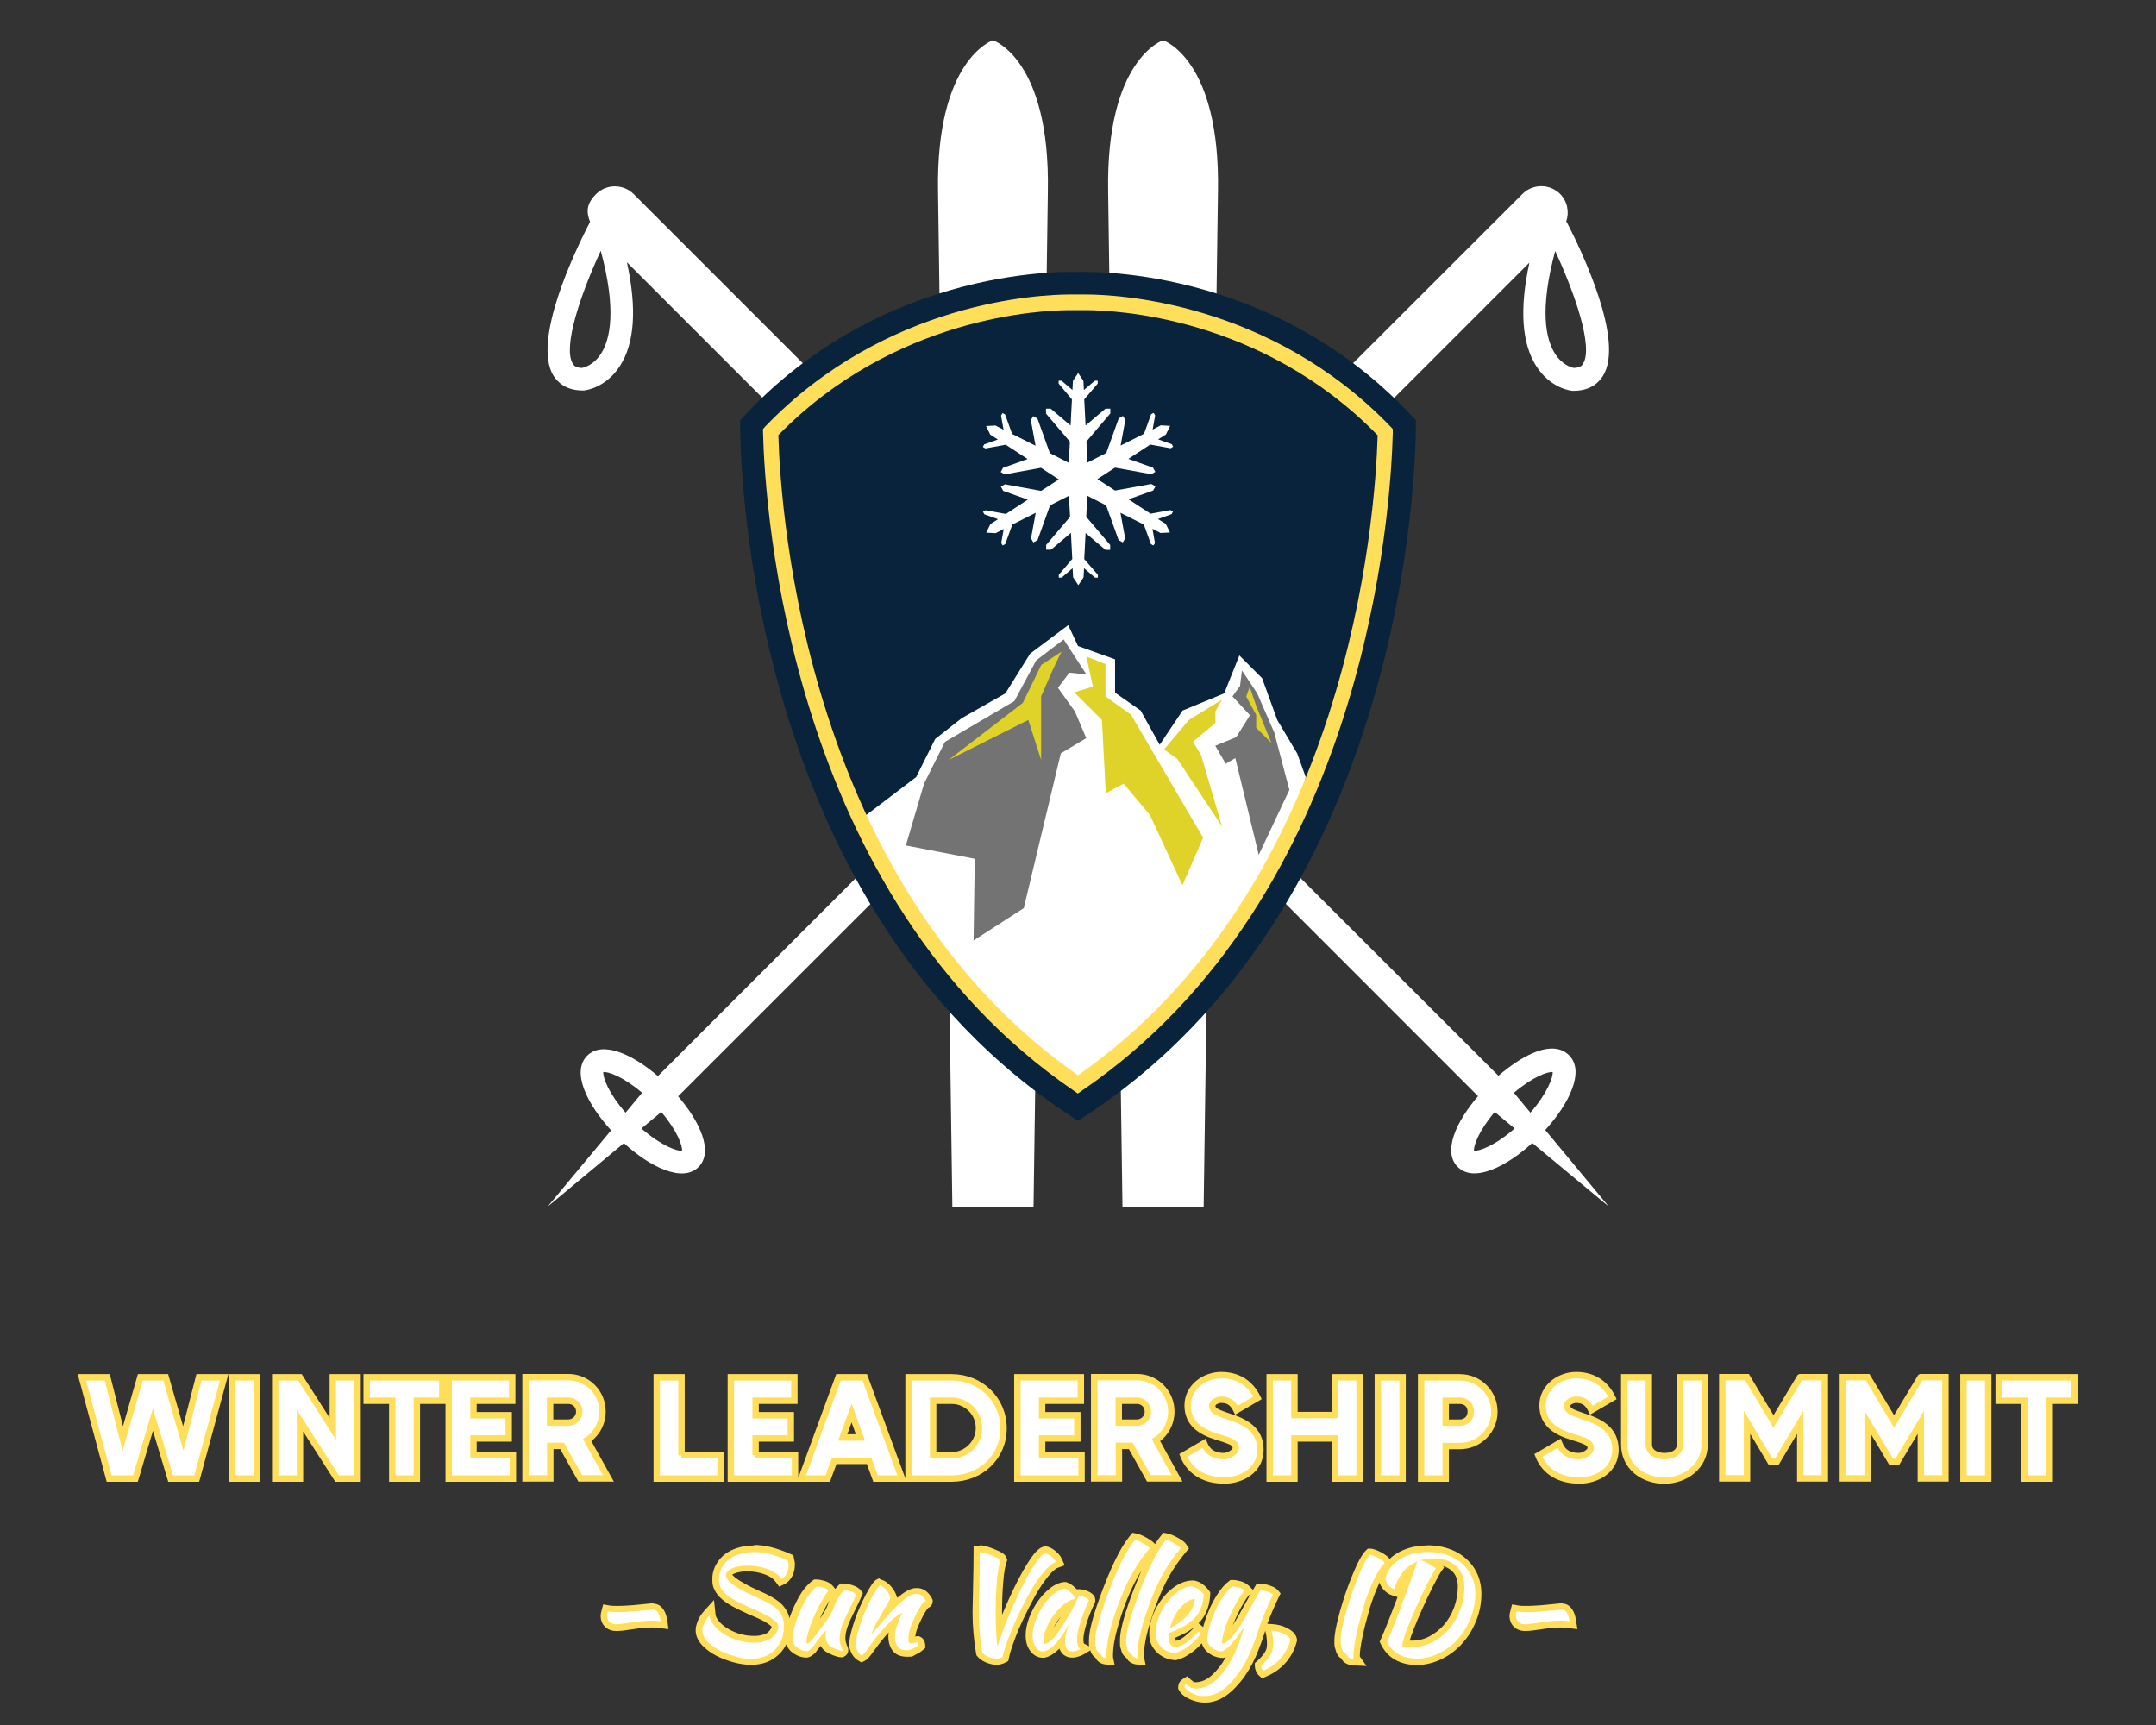
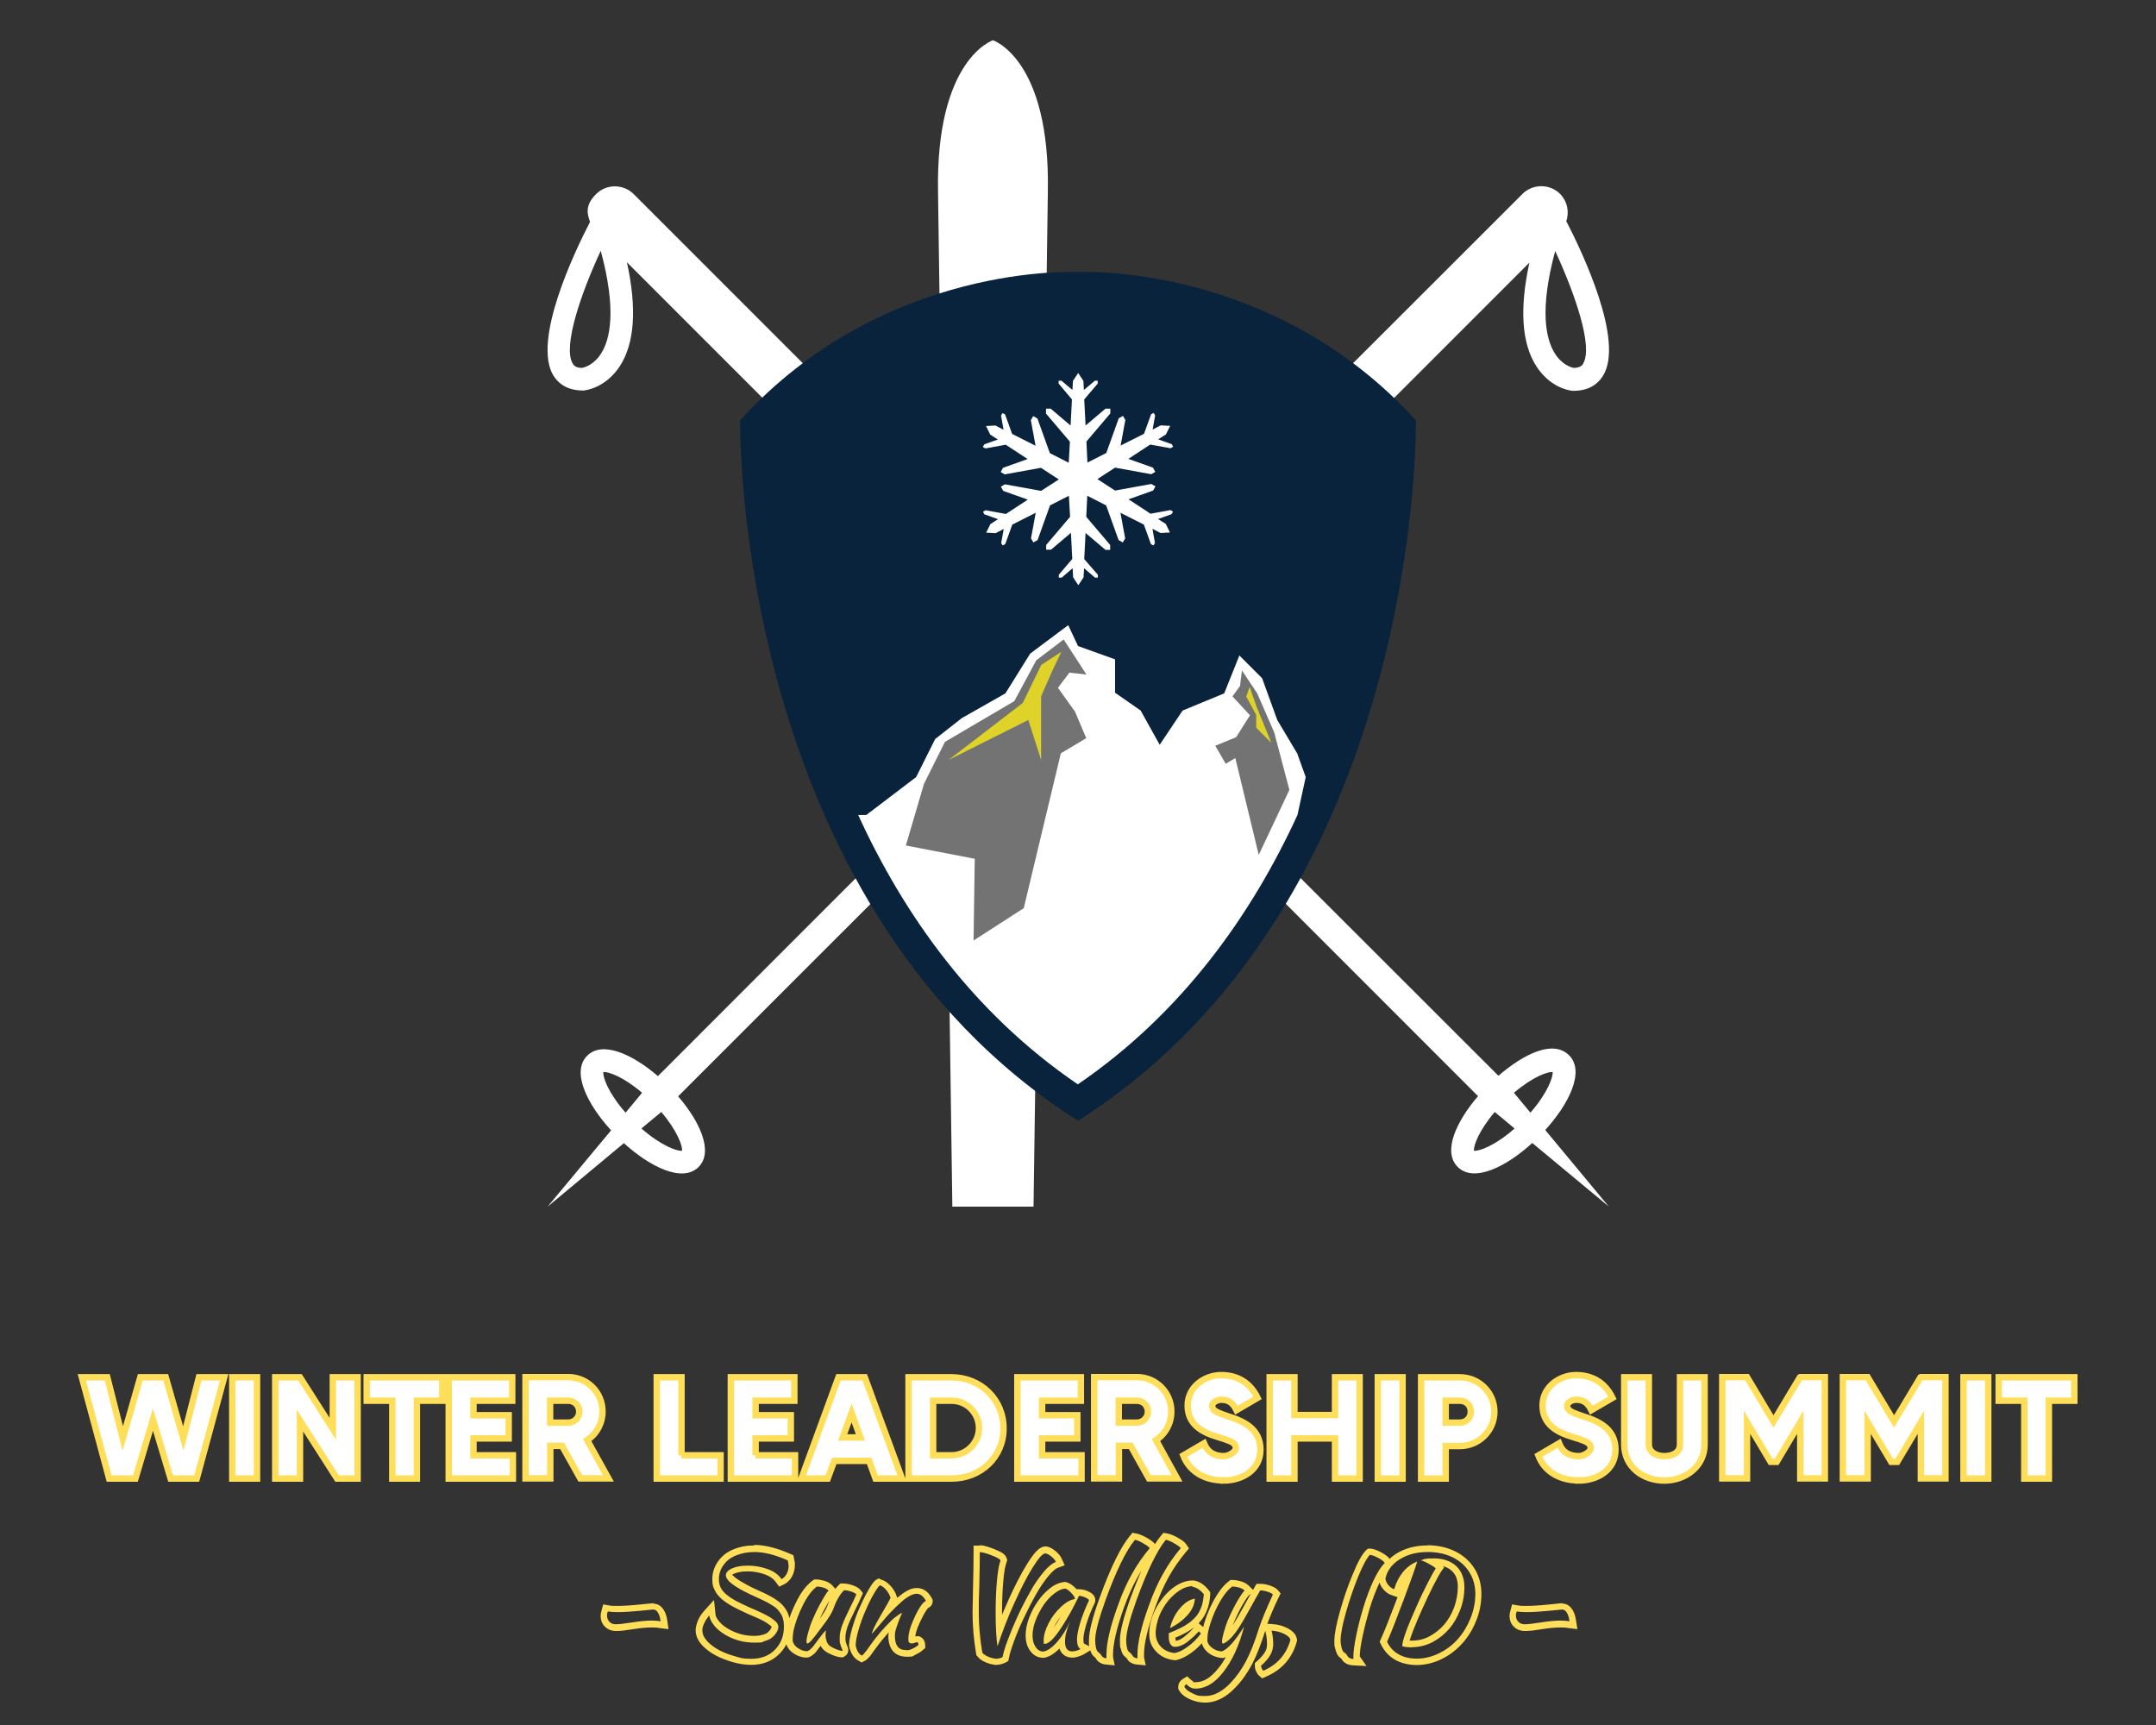
<svg xmlns="http://www.w3.org/2000/svg" id="Layer_1" viewBox="0 0 1280 1024">
  <rect x="0" y="0" width="1280" height="1024" fill="#333333" stroke="none" />
  <defs>
    <style>      .st0 {        stroke: #ffde59;        stroke-miterlimit: 7.7;        stroke-width: 3.8px;      }      .st0, .st1 {        fill: #fff;      }      .st2 {        fill: #08233b;      }      .st3 {        fill: #ffde59;      }      .st4 {        fill: #dfd228;      }      .st5 {        fill: #737373;      }    </style>
  </defs>
  <path class="st1" d="M589.5,716.3h-24.1l-8.5-602.4c-1.4-79,32.6-90,32.6-90,0,0,34.1,11,32.6,90l-8.5,602.4h-24.1" />
-   <path class="st1" d="M690.5,716.3h-24.1l-8.5-602.4c-1.4-79,32.6-90,32.6-90,0,0,34.1,11,32.6,90l-8.5,602.4h-24.1" />
  <path class="st1" d="M940,215.8c-.5.8-1.5,2.5-5.6,2.6-1.3-.2-7-1.7-11.3-8.6-5.4-8.6-9.2-25.9.2-60.8,11.9,25.7,22.6,56.9,16.6,66.8ZM404.9,683.1c-2.8.4-12.3-2.9-24.1-13.2l11.8-9.8c9.6,11.3,12.7,20.3,12.3,23ZM358.2,636.4c2.7-.4,11.8,2.7,23,12.3l-9.8,11.8c-10.4-11.8-13.6-21.3-13.2-24.1ZM929.8,131.6c2-5.6.8-12-3.6-16.5-6.1-6.1-16.2-6.1-22.3,0l-106.9,106.8c-3.9,3.9-5.4,9.5-4.2,14.6l-402.2,402.3c-15-12.9-32.9-21.2-42-12.1-9.6,9.6.1,28.9,14.2,44.3l-37.7,45.3,45.3-37.7c15.4,14,34.7,23.7,44.3,14.2,9.1-9.1.8-27-12.1-42l402.3-402.2c5.1,1.1,10.6-.2,14.6-4.2l88.5-88.5c-6,27.5-4.6,48.2,4.3,61.8,8.4,12.8,20,14.2,21.3,14.3h.6c10,0,15.1-4.9,17.6-9.1,12.6-20.8-12.5-73.4-21.7-91.2" />
  <path class="st1" d="M356.7,149c9.4,34.9,5.6,52.3.2,60.8-4.3,6.9-10,8.3-11.3,8.6-4.1,0-5.1-1.8-5.6-2.6-5.9-9.9,4.7-41.2,16.6-66.8ZM887.4,660.1l11.8,9.8c-11.8,10.4-21.3,13.6-24.1,13.2-.4-2.7,2.7-11.7,12.3-23ZM908.6,660.5l-9.8-11.8c11.3-9.6,20.3-12.7,23-12.3.3,2.8-2.9,12.3-13.2,24.1ZM328.4,222.7c2.5,4.2,7.6,9.1,17.6,9.1h.6c1.3-.1,12.9-1.6,21.3-14.3,8.9-13.6,10.3-34.3,4.3-61.8l88.5,88.5c3.9,4,9.5,5.4,14.6,4.2l402.2,402.3c-12.9,15-21.2,32.9-12.1,42,9.6,9.6,28.9-.1,44.3-14.2l45.4,37.7-37.7-45.4c14-15.4,23.7-34.7,14.2-44.3s-27-.8-42,12.1L487.2,236.6c1.1-5.1-.2-10.6-4.2-14.6l-106.8-106.8c-6.1-6.1-16.2-6.1-22.3,0s-5.7,10.9-3.6,16.5c-9.2,17.8-34.3,70.3-21.8,91.2" />
  <path class="st2" d="M640,665.3c-205.3-130.3-200.6-415.8-200.6-415.8,85.7-94.3,200.6-88,200.6-88,0,0,114.9-6.2,200.6,88,0,0,4.7,285.5-200.6,415.8" />
  <path class="st1" d="M770.4,447.7l-12.1-20.3-9-24.8-13.5-13.5-9,22.5-24.7,10.2-13.6,20.3-11.3-20.3-15.2-10.6v-19.8l-22-7.9-5.8-12.4-22.6,16.9-14.7,23.6-25.9,14.7-15.8,12.4-11.3,22.6-29.6,22.5h-4.8c27,58.9,68,117.4,130.4,159.9,62.3-42.6,103.3-101,130.4-159.9l4.9-22.5-4.9-13.6" />
  <path class="st5" d="M548.6,465.2l12.4-24.8,41.2-24.2,13-24.2,16.3-12.4,13.5,20.8-10.1-1.1-6.8,9,10.1,14.1,6.7,15.8-15.1,9-22,91.9-29.8,19.2.7-48.5-40.9-7.9,10.8-36.7" />
  <path class="st5" d="M737.4,398.1l9,13.5,10.1,23.2,9,34.1-18.2,38.6-13.9-57.5-5.7,3.4-6.2-10.7,12.4-5.1,8.2-13-10.4-11.2,4.5-6.2,1.1-9" />
  <path class="st4" d="M630.3,386.8l-12.1,7.9-11,22.6-44,33.8,47.3-23.7,7.6,23.7v-37.7l6.7-15.3,5.4-11.3" />
  <path class="st4" d="M741.9,407.7l3.9,11.3,9,22-9-9v-7.6l-5.9-10.9,2-5.7" />
-   <path class="st4" d="M644.9,389.7l11.4,4.5v19.2l15.2,10.9,42.8,73-12.3,28.2-19.3-41.7-15.6-18.6-10.6,5.7-2.3-43.5-16.4-16.4,11.1-3.4-4-18" />
-   <path class="st4" d="M725.6,415.3l-19.8,12.1-14.7,17.5,7.9,5.7,26.5,40-12.4-42.3-4.8-8,13.3-11.2v-6.8l3.9-7" />
-   <path class="st3" d="M462.1,258.4c1.4,48.1,16.9,267.7,177.9,379.9,161-112.2,176.5-331.8,177.9-379.9-69.1-70.8-156.5-74.3-173.5-74.3s-3.1,0-3.3,0h-1s-1.4,0-1.4,0c-.2,0-1.4,0-3.3,0-16.9,0-104.3,3.6-173.4,74.3ZM640,649.2l-2.6-1.8c-169.2-115.6-183.3-345.8-184.4-390.8v-1.9s1.2-1.4,1.2-1.4c71.8-74.7,163.6-78.5,181.3-78.5s3.5,0,3.8,0h.9s.5,0,.5,0c.2,0,1.5,0,3.7,0,17.7,0,109.4,3.8,181.2,78.5l1.3,1.4v1.9c-1.1,45-15.2,275.1-184.5,390.8l-2.6,1.8" />
  <path class="st1" d="M683,304.9l-13-8.5,14.6-5.2,1.4-2.5-2.5-1.4-21.5,3.9-10.5-6.8,10.5-6.8,21.5,3.9,2.4-1.4-1.4-2.5-14.6-5.2,13-8.5,12.1,2.2,1.5-.9-.8-1.5-8.1-2.9,4.6-2.9,2.5-5.1-5.6-.3-4.8,2.5,1.5-8.4-.9-1.5-1.5.8-4.2,11.6-13.9,7,2.8-15.2-1.4-2.4-2.5,1.4-7.4,20.6-11.2,5.7-.6-12.5,14.2-16.7v-2.8s-2.9,0-2.9,0l-11.8,10-.8-15.5,8-9.4v-1.7h-1.7l-6.5,5.5-.3-5.4-3.1-4.7-3.1,4.7-.3,5.4-6.5-5.5h-1.7v1.7s7.9,9.4,7.9,9.4l-.8,15.5-11.8-10h-2.8s0,2.9,0,2.9l14.2,16.7-.7,12.5-11.2-5.7-7.4-20.6-2.5-1.4-1.4,2.4,2.8,15.2-13.9-7-4.2-11.6-1.5-.8-.9,1.5,1.5,8.4-4.8-2.5-5.6.3,2.5,5.1,4.5,2.9-8.1,2.9-.8,1.5,1.5.9,12.1-2.2,13,8.5-14.6,5.2-1.4,2.5,2.4,1.4,21.5-3.9,10.6,6.9-10.5,6.8-21.5-3.9-2.4,1.4,1.4,2.5,14.6,5.2-13,8.5-12.1-2.2-1.5.9.8,1.5,8.1,2.9-4.5,2.9-2.5,5.1,5.6.3,4.8-2.5-1.5,8.4.9,1.4,1.5-.8,4.2-11.6,13.9-7-2.8,15.2,1.4,2.4,2.5-1.4,7.4-20.6,11.2-5.7.7,12.5-14.2,16.7v2.8s2.9,0,2.9,0l11.8-10,.8,15.5-8,9.4v1.7s1.7,0,1.7,0l6.5-5.6.3,5.4,3.1,4.7,3.1-4.7.3-5.4,6.5,5.6h1.7s0-1.7,0-1.7l-8.1-9.3.8-15.5,11.8,10h2.8s0-2.9,0-2.9l-14.2-16.7.6-12.5,11.2,5.7,7.4,20.6,2.5,1.4,1.4-2.4-2.8-15.2,13.9,7,4.2,11.6,1.5.8.9-1.4-1.5-8.5,4.8,2.5,5.6-.3-2.5-5.1-4.6-2.9,8.1-2.9.8-1.5-1.5-.9-12.1,2.2" />
  <g id="text-logo">
    <g id="text-logo-path-0">
      <path class="st0" d="M118.1,817.6l-9.3,36.3-10.4-36.3h-15.1l-10.4,36.3-9.2-36.3h-15.1l16.2,60.1h15.6l10.4-35,10.5,35h15.5l16.3-60.1h-15ZM137.9,817.6v60.1h14.7v-60.1h-14.7ZM197.6,817.6v30.6l-19.5-30.6h-14.7v60.1h14.7v-34.4l22,34.4h12.2v-60.1h-14.7ZM262.6,831.5v-13.9h-44.9v13.9h15.2v46.2h14.6v-46.2h15.1ZM281.1,863.9v-10h20.9v-13.8h-20.9v-8.6h23v-13.9h-37.7v60.1h38.1v-13.8h-23.4ZM333.7,858.3l10.8,19.3h16.7l-12.6-22.7c5.8-3.8,9.1-10.2,9.1-17,0-11.3-9-20.4-20.3-20.4h-25.4v60.1h14.7v-19.3h7ZM326.6,844.5v-13h10.8c3.7,0,6.5,2.8,6.5,6.5s-3,6.5-6.5,6.5h-10.8ZM404.6,863.9v-46.3h-14.7v60.1h37.9v-13.8h-23.3ZM448.6,863.9v-10h20.9v-13.8h-20.9v-8.6h23v-13.9h-37.7v60.1h38.1v-13.8h-23.5ZM519.8,877.7h15.7l-22.1-60.1h-15.6l-22,60.1h15.6l3.9-10.5h20.7l3.8,10.5ZM500.3,853.3l5.3-14.5,5.2,14.5h-10.5ZM565,817.6h-25.6v60.1h25.6c17.1,0,30.8-12.6,30.8-29.8s-13.7-30.3-30.8-30.3ZM554,863.9v-32.4h11c9,0,16.2,7.3,16.2,16.2s-7.4,16.2-16.2,16.2h-11ZM618.7,863.9v-10h20.9v-13.8h-20.9v-8.6h23v-13.9h-37.7v60.1h38.1v-13.8h-23.4ZM671.3,858.3l10.8,19.3h16.7l-12.5-22.7c5.8-3.8,9.1-10.2,9.1-17,0-11.3-9.1-20.4-20.3-20.4h-25.5v60.1h14.7v-19.3h7ZM664.2,844.5v-13h10.8c3.7,0,6.5,2.8,6.5,6.5s-3,6.5-6.5,6.5h-10.8ZM726.3,878.9c11.1,0,22-6.2,22-18.3s-9.3-16.8-19.4-19.9c-2.7-.9-4.7-1.7-6-2.3-1.9-.9-3.2-1.9-3.2-4s3.2-3.5,5.3-3.5c4.7,0,7.1,2.1,9.1,6.2l12.5-7.3c-4.3-8.9-11.8-13.5-21.6-13.5s-19.9,7-19.9,18,8.1,15.8,17.8,18.7c3.1.9,5.3,1.7,6.8,2.3,2,.8,4,1.9,4,4.3s-4.4,4.8-7,4.8c-5.7,0-9.7-2.2-11.9-7.6l-12.3,7.2c4,10.1,13.3,14.8,23.8,14.8ZM792.6,817.6v22.4h-24.1v-22.4h-14.7v60.1h14.7v-23.8h24.1v23.8h14.6v-60.1h-14.6ZM818,817.6v60.1h14.7v-60.1h-14.7ZM866.6,817.6h-22.9v60.1h14.6v-19.3h8.4c11.3,0,20.5-9.1,20.5-20.4s-9.1-20.4-20.5-20.4ZM858.3,844.5v-13h8.4c3.8,0,6.5,2.7,6.5,6.5s-2.8,6.5-6.5,6.5h-8.4ZM937.1,878.9c11.2,0,22-6.2,22-18.3s-9.3-16.8-19.4-19.9c-2.7-.9-4.7-1.7-6.1-2.3-1.8-.9-3.2-1.9-3.2-4s3.3-3.5,5.3-3.5c4.7,0,7.1,2.1,9.1,6.2l12.5-7.3c-4.3-8.9-11.8-13.5-21.6-13.5s-19.9,7-19.9,18,8.1,15.8,17.8,18.7c3.1.9,5.3,1.7,6.8,2.3,2,.8,4,1.9,4,4.3s-4.4,4.8-7,4.8c-5.7,0-9.7-2.2-11.8-7.6l-12.3,7.2c3.9,10.1,13.3,14.8,23.8,14.8ZM1012,857.5v-39.9h-14.6v39.9c0,5.1-4.9,6.9-9.3,6.9s-9.2-2.1-9.2-6.9v-39.9h-14.6v39.9c0,13.4,11.3,21.4,23.8,21.4s23.9-8.4,23.9-21.4ZM1068.6,817.6h0c0,0-15.7,26.2-15.7,26.2l-15.7-26.3h-14.7v60.1h14.7v-33.3l14,23.5h3.6l14-23.5v33.3h14.6v-60.1h-14.6ZM1140.2,817.6h0c0,0-15.7,26.2-15.7,26.2l-15.7-26.3h-14.7v60.1h14.7v-33.3l14,23.5h3.6l14-23.5v33.3h14.6v-60.1h-14.6ZM1165.7,817.6v60.1h14.7v-60.1h-14.7ZM1231.5,831.5v-13.9h-44.9v13.9h15.2v46.2h14.6v-46.2h15.1Z" />
    </g>
  </g>
  <g id="tagline-8ed750b6-3103-4ced-a8c6-7d4f7da0339d-logo">
    <g id="tagline-8ed750b6-3103-4ced-a8c6-7d4f7da0339d-logo-path-0">
      <g>
-         <path class="st1" d="M715.6,1008.7c-2.8,0-5.6-.6-8.2-1.8-2.8-1.3-4.7-2.8-5.7-4.6l-.2-.4v-.5c0-.8.3-2.2,2-3.3l1.2-.7,1.1,1c1.4,1.3,2.1,1.7,2.4,1.8.3.1.8.3,1.9.3,5.3,0,10.3-3.1,15.1-9.2,3.1-4,5.8-8.9,8.1-14.6-2.6,2.9-4.9,4.7-6.9,5.5h-.4c0,.1-.4.1-.4.1-1.4,0-2.7-.4-4.1-.9-1.4-.5-2.7-1.4-3.8-2.5-1.2-1.2-2-2.6-2.4-4.1v-.2s0-.2,0-.2c0-2.7.2-5.1.7-7.1.7-2.9,1.8-6.1,3.1-9.4,1.3-3.3,3-6.7,5.1-9.9,2.1-3.4,4.3-5.9,6.5-7.6l.5-.4h.6c1.3,0,2.7.2,4.3.7,1.7.5,3.1,1.3,4.1,2.3l1.5,1.4-1.5,1.4c-.3.3-1.3,1.3-3.8,5.4-1.9,3.1-3.8,7.1-5.8,11.8-.6,1.4-1.3,3.5-2,6.1-.5,1.7-.8,2.8-.9,3.7.3-.2.7-.5,1.1-.9,1.5-1.3,3.1-3.3,4.8-5.9,1.7-2.6,4-6.5,6.8-11.6,2.8-5.1,4.9-8.9,6.3-11.3l.6-.9h1.1c1.6,0,3.3.3,5.1.9,2,.7,3.3,1.4,4,2.2l.8.9-.5,1.1c-3.7,7.9-6.4,14.5-8.2,19.9-2.4,7.8-4.9,14.3-7.6,19.4-2.6,5.1-5.9,9.8-9.8,13.8-5.3,5.5-10.8,8.3-16.4,8.3ZM748.8,993.3c-.5-.5-1-1.1-1.3-2-.4-.8-.6-1.6-.6-2.4v-.9l.7-.6c2.4-2.1,4.1-4.1,5.1-5.9,1-1.7,1.5-3.6,1.5-5.6s-.3-4.9-.9-7.4l-.6-2.5h2.6c2.9.3,5.6,1,8.1,2.3,2.8,1.4,4.4,3,4.8,5v.5c0,0,0,.4,0,.4-2.5,9.1-8.3,15.7-17.2,19.5l-1.1.5-.9-.8ZM803.7,986.8c-1.3,0-2.4-.3-3.3-.8-1-.6-1.7-1.2-2.1-2-.1-.3-.4-.6-.6-1,0,0,0-.1-.1-.1-1.7-.6-2.4-2.7-2.8-4.1-.5-1.8-.7-3.3-.7-4.6,0-3.8,1-9.4,3.2-17.1,2.1-7.5,4.6-14.7,7.4-21.6,2.9-7.1,5.4-11.6,7.4-13.7l.6-.7h.9c1.4.2,3.2.8,5.5,2.1,2.5,1.4,4,2.6,4.6,3.9l.6,1.3-1,.9c-1.9,1.7-4,5-6.2,9.8-2.3,4.9-4.2,10.2-5.9,15.7-1.7,5.6-3.1,11.1-4.1,16.3-1.1,5.2-1.6,9.3-1.6,12s0,.6,0,.8l2.1,3-3.9-.2ZM675.2,986.3c-.9,0-1.8-.3-2.5-.7-.9-.5-1.6-1.1-1.9-1.9h0s-.1-.2-.5-.6c-.5-.5-.7-.7-.9-.8-.9-.6-1.6-1.8-2-3.6-.3-1.4-.5-3.1-.5-4.9,0-4.9,2.1-13,6.3-24.7,6.5-17.7,12.2-29.5,17.7-36.1l.7-.9,1.1.2c1.5.3,3.3,1,5.6,2.3,2.4,1.4,3.8,2.4,4.4,3.4l.8,1.2-.9,1.1c-3.9,4.7-7.5,9.7-10.4,15.1-3,5.4-5.8,11.6-8.3,18.6-4.4,12.1-6.6,21.6-6.6,28.1s0,1.9,0,2l.5,2.5-2.6-.3ZM656.8,986.3c-.9,0-1.8-.3-2.5-.7-.9-.5-1.6-1.1-1.9-1.9,0,0,0,0,0,0,0,0-.1-.2-.5-.6-.5-.5-.7-.7-.9-.8-.9-.6-1.5-1.8-1.9-3.6-.3-1.4-.5-3.1-.5-4.9,0-4.9,2.1-13,6.3-24.7,6.5-17.7,12.3-29.5,17.7-36.1l.7-.9,1.1.2c1.5.3,3.3,1,5.6,2.3,2.4,1.4,3.8,2.4,4.4,3.4l.8,1.2-.9,1.1c-3.9,4.7-7.5,9.7-10.4,15.1-3,5.4-5.8,11.6-8.3,18.6-4.4,12.1-6.6,21.6-6.6,28.1s0,1.9,0,2l.5,2.5-2.6-.3ZM841.2,986.5c-4.5,0-8.5-.9-11.9-2.8-3.4-1.9-5.9-4.7-7.6-8.2l-.4-.8.4-.8c2.2-5,5.5-13.4,9.8-24.7,2.9-7.8,5.1-13.9,6.6-18.1-1.3,1-2.5,2.1-3.6,3.4-2.1,2.6-3.8,5.8-4.9,9.6l-.6,1.9-1.9-.6c-1.5-.5-2.9-1.5-4.2-2.8-1.2-1.3-2-3-2.4-4.9v-.4c0,0,0-.4,0-.4,1.1-5.3,4.2-9.6,9.2-12.8,4.9-3.1,10.8-4.7,17.7-4.7s10.9,1.1,15.5,3.3c4.6,2.2,8.2,5.4,10.8,9.5,2.6,4.1,3.9,8.8,3.9,14.1s-1,10.3-3,15.3c-2,4.9-4.6,9.2-7.9,12.8-3.3,3.6-7.2,6.6-11.7,8.8-4.5,2.2-9.2,3.4-14.1,3.4ZM834.5,975.6c1.1.2,2.4.2,3.9.2,3.8,0,7.5-.9,11-2.7,3.6-1.8,6.7-4.3,9.3-7.3,2.6-3,4.7-6.7,6.3-10.9,1.6-4.1,2.4-8.5,2.4-13s-1.4-8.4-4.3-11c-2.9-2.6-7-4-12.2-4s-.6,0-.9,0c1.7.9,2.9,1.8,3.6,2.5l1.2,1.1-1,1.4c-.5.8-1.8,2.8-4.5,8.2-2.3,4.4-4.5,9.2-6.8,14.2-5.6,12.3-7.5,18.3-8.1,21.1ZM591.4,986.5h-.1c-1.8-.2-3.6-.7-5.3-1.4-1.8-.8-3.2-1.7-4.1-2.8l-.3-.4v-.5c-1.5-8.2-2.2-16.3-2.2-24s0-7.9.3-15.7c.2-7.8.3-14.6.3-20.3v-1.9h1.9c1.7,0,4.1.7,7.7,2.1,4.8,1.9,6,3,6.3,4.2l.2.6-.2.6c-.9,2.5-1.6,6.7-2.1,12.4-.5,5.8-.7,12.1-.7,18.8s0,7.3.2,10.3c2.2-5.9,4.6-11.8,7.2-17.7,3.9-8.7,7.6-15.8,11.1-21.4,5-7.9,7.3-9.1,8.9-9.3h.3s.3,0,.3,0c1.4.3,2.9,1,4.5,2.3,1.5,1.2,2.6,2.6,3.2,4l.8,1.9-2,.7c-1.3.4-3.5,1.8-6.7,5.6-2.7,3.3-5.3,7.2-7.8,11.6-2.5,4.5-5,9.3-7.3,14.2-2.3,4.9-4.2,9.5-5.8,13.7-1.5,4.2-2.5,7.5-3,9.9l-.2.9-.8.4c-1.5.8-3.1,1.2-4.7,1.2h-.1ZM446.2,986.5c-3,0-6.3-.5-9.9-1.4-3.5-1-6.8-2.2-9.9-3.7-3.1-1.6-5.7-3.5-7.8-5.8-2.3-2.5-3.4-5-3.4-7.6s.4-3.1,1.1-4.9c.7-1.8,1.9-3.6,3.5-5.3l2.9-3.2.5,4.3c.1,1.4.9,3,2.3,4.8,1.5,1.9,3.5,3.7,6.2,5.2,5.1,3,10.6,4.5,16.4,4.5s3.8-.2,5.4-.7c1.5-.4,2.7-.9,3.5-1.5.8-.6,1.5-1.3,2-2,.7-.9,1-1.6,1.1-1.9.2-.4.3-.9.3-1.3,0-.3-.2-.6-.4-1-.2-.3-.6-.8-1.4-1.4-.8-.6-1.7-1.2-2.4-1.7-.7-.5-1.9-1.1-3.3-1.8-1.5-.7-2.8-1.3-3.7-1.8-1-.5-2.5-1.1-4.3-1.9-3.5-1.6-6.5-3-8.7-4.2-2.3-1.2-4.3-2.6-6-4-1.8-1.5-3.2-3.2-4-4.9-.8-1.7-1.2-3.6-1.2-5.7,0-3.4,1-6.6,3.1-9.4,2-2.8,4.8-5,8.4-6.5,3.4-1.4,7.3-2.2,11.6-2.2s13,1.7,20.6,5.1l.9.4.2,1c.4,2.5.5,3.2.5,3.5,0,2.1-.5,4-1.4,5.7-.9,1.8-2.3,3.1-3.9,4l-1.5.7-.9-1.3c-1.7-2.4-4.2-4.2-7.5-5.3-3.4-1.3-7.1-1.9-10.8-1.9s-6.4.5-8.7,1.5c-1.7.7-2.6,1.5-2.7,2.4,0,.4.3.8.6,1.2.5.6,1.1,1.3,2.1,2,1,.8,2,1.5,3.1,2.1,1,.7,2.3,1.4,3.9,2.2,1.6.8,3,1.5,4.1,2.1,1.2.6,2.6,1.2,4.3,2,2,.9,3.7,1.7,4.9,2.4,1.3.7,2.6,1.4,3.9,2.3,1.4.9,2.5,1.8,3.4,2.7.8.9,1.6,1.9,2.3,3,.7,1.2,1.2,2.5,1.5,4,.3,1.3.4,2.8.4,4.5,0,5.9-2,11-5.8,14.9-3.9,3.9-9.1,5.9-15.4,5.9ZM510.6,984.2c-2.3-1.3-3.8-3.8-4.5-7.3v-.2s0-.2,0-.2c0-2.2.6-5.3,1.7-9.4,1.1-4,2.5-8,4.3-12,1.2-2.9,2.5-5.5,3.8-7.9,1.3-2.4,2.4-4.2,3.2-5.4,1.1-1.7,1.8-2.4,2.6-2.7l.6-.2.6.2c1.7.5,3.2,1.7,4.7,3.3,1.4,1.6,2.4,3.4,3,5.4l.2.7-.3.6c-.5,1.2-1.9,3.8-4.2,7.8.1-.1.2-.2.3-.3,1.4-1.5,2.6-2.7,3.7-3.8,1.1-1,2.4-2.3,4.1-3.7,1.8-1.5,3.4-2.7,5-3.6,1.8-.9,3.4-1.4,4.9-1.4,3,0,5.4,1.8,7.2,5.2l.2.4v.5c0,.5-.2,1.3-1.2,1.9-.1,0-.4.2-.7.5-.2.2-.5.5-.8.8-1.6,2.1-3.3,5.2-5,9.2-1.7,3.9-2.6,7.3-2.6,9.9s0,.9,0,1.1c.1,0,.5,0,1.1-.3,1.2-.4,1.7-.5,2.1-.5h.5l.4.2c.6.3,1,.8,1.3,1.6.3.6.4,1.2.4,1.7v.9l-.6.6c-1,.9-2.2,1.7-3.8,2.5-1.6.8-3,1.2-4.2,1.2-3.4,0-5.9-1-7.4-3-1.3-1.8-2-4.2-2-7.2s.3-3.5,1-5.7c.3-.9.6-2,1.1-3.2-.3.2-.6.5-.8.8-4.4,4.3-8.5,9.1-12.3,14.3-.9,1.3-1.6,2.3-2.2,3-.5.7-1.1,1.4-1.7,2.1-.8.8-1.4,1.4-2,1.7l-.9.5-.9-.5ZM697.2,983.6c-4-.4-7.2-1.9-9.5-4.5-2.4-2.5-3.5-5.7-3.5-9.3s1.2-9,3.5-13.6c2.3-4.6,5.4-8.4,9-11.4,3.8-3.1,7.6-4.7,11.4-4.7h.2c2.9.4,5.6,2.1,8,5.2l.4.6v.7c-.2,2.7-.6,5.2-1.3,7.3-.7,2.2-1.7,4.1-2.8,5.8-1.2,1.7-2.7,3.3-4.6,4.7-1.8,1.4-3.8,2.6-5.9,3.7-1.7.9-3.8,1.8-6.2,2.8,0,.3,0,.6,0,.7,0,.9,0,1.7.2,2.5.1.6.3,1,.7,1.5.2.2.3.3.7.3,1,0,2.1-.2,3.3-.7,1.2-.5,2.4-1.2,3.6-2.2,1.3-1,2.4-1.9,3.1-2.7.8-.8,1.8-1.7,2.8-2.9l1.2-1.4,1.4,1.2c.6.5,1.1,1,1.6,1.6l1,1.2-.9,1.2c-2.4,3.2-5.1,5.9-8.1,8.1-3,2.2-5.9,3.7-8.6,4.3h-.3c0,0-.3,0-.3,0ZM706.9,951.8c-1.6.8-3.2,2.2-4.8,4-1.7,1.9-3,4.1-4.1,6.6,2.2-1.5,4-3.1,5.6-4.9,1.6-1.9,2.7-3.8,3.3-5.7ZM619.2,982.3c-2.5,0-4.6-1.3-6.2-3.6-1.4-2.1-2.1-4.7-2.1-7.7s.7-6.3,2-9.9c1.3-3.4,3-6.6,5-9.4,2-2.8,4.3-5.2,6.8-7.2,2.7-2.1,5.3-3.2,7.7-3.4h.3s.3,0,.3,0c1.4.4,2.9,1.4,4.5,3.1.7.7,1.2,1.4,1.7,2l.4-.9h1.2c.9,0,1.9.2,3.1.5,1.1.4,2,.8,2.8,1.3,1.3.9,1.9,1.9,1.8,3v.3s-.2.3-.2.3c-2.1,4.3-3.8,8.5-5,12.7-1.2,4-1.9,7.3-1.9,9.7s.8,3.8,1,4l3,1.6-2.9,1.7c-.8.5-1.8.9-2.9,1.2-1.1.3-2.2.5-3.1.5-1.8,0-6.1-.7-6.1-7.7s0-.1,0-.2c-.5.6-.9,1.1-1.4,1.7-3.4,3.8-6.4,5.9-9.3,6.3h-.2s-.2,0-.2,0ZM636.4,951.8c-1.7.7-3.4,1.9-5.2,3.6-2.8,2.6-5.1,5.6-6.9,9.1-1.6,3.2-2.5,6.2-2.6,8.8.7-.5,1.7-1.3,3-2.7,1.9-2.2,4.2-5.6,7-10.2,1.6-2.7,3.2-5.6,4.8-8.7ZM478.8,982.2c-2.1,0-4.2-.8-6.2-2.1-2.2-1.4-3.5-3.2-4-5.4v-.2s0-.2,0-.2c0-2.6.2-5,.6-7,1.1-4.7,3-9.8,5.7-15.2,2.7-5.5,5.8-9.4,9-11.8l.5-.4h.6c1.3,0,2.7.2,4.3.7,1.8.5,3.1,1.3,4.1,2.4l1.1,1.3-1.2,1.3c-.3.3-.8.9-1.7,2.4-.8,1.2-2,3.2-3.4,6-1.5,2.8-2.9,5.8-4.3,9.1-.6,1.3-1.3,3.3-2,6-.3,1.1-.5,2-.7,2.7,1.1-1.3,2.6-3.3,4.6-6,.1-.2.6-.8,1.4-1.9.8-1,1.4-1.8,1.8-2.4.4-.6.9-1.3,1.6-2.3.6-.9,1.1-1.8,1.6-2.7.4-.9.8-1.7,1.1-2.5.5-1.3.9-2.4,1.3-3.3.4-1,1.1-2.2,2-3.8,1-1.6,2.1-3,3.2-4.1l.6-.5h.8c1.6,0,3.2.3,5,.9,1.9.7,3.2,1.4,3.9,2.3l.7.9-.4,1c-.7,1.8-2.1,4.6-4,8.5-1.9,3.8-3.3,7-4.3,9.6-.9,2.5-1.3,4.9-1.3,7.1s.1,2.1.4,3c.3.9.5,1.6.7,2.1.4.9.6,1.5.6,2s-.2,1.1-.6,1.5c-.2.2-.4.3-.6.4l-.3.2h-.7c-1,0-2.3-.3-4.1-1-1.7-.7-3.1-1.5-4.4-2.3h0s0,0,0,0c-1.2-1-2-2.2-2.5-3.8-.2-.6-.3-1.2-.4-1.7-.6.8-1.3,1.7-2,2.6-1.3,1.8-2.2,2.9-2.6,3.4h0c-1.9,2.1-3.3,3-4.6,3.1h-.1s-.1,0-.1,0ZM905.3,966.1c-2.1,0-3.8-.6-5.1-1.9-1.4-1.3-2.1-3-2.1-5.2s.2-1.6.5-2.9l.5-1.7,1.7.3c1.2.2,2.9.3,5.2.3,4,0,8.6-.3,13.5-.8,7.6-.8,8-.8,8.2-.8,1.2,0,2.8.5,4.3,2.7.9,1.4,1.5,3.3,1.9,5.8l.4,2.5-2.5-.3c-2.1-.2-3.8-.4-5.1-.4-3.1,0-6.9.4-11.3,1.1-4.7.7-7.9,1.1-9.9,1.1ZM365.7,966.1c-2.1,0-3.8-.6-5.2-1.9-1.4-1.3-2.1-3-2.1-5.2s.2-1.6.5-2.9l.5-1.7,1.7.3c1.2.2,2.9.3,5.2.3,4,0,8.6-.3,13.5-.8,7.6-.8,7.9-.8,8.2-.8,1.2,0,2.8.5,4.2,2.7.9,1.4,1.5,3.3,1.9,5.8l.4,2.5-2.5-.3c-2.1-.2-3.8-.4-5.1-.4-3.1,0-6.9.4-11.3,1.1-4.7.7-7.9,1.1-9.9,1.1Z" />
        <path class="st3" d="M692.3,914.1c1.2.2,2.9.9,4.9,2.1,2.1,1.2,3.3,2.1,3.8,2.8-4,4.8-7.6,9.9-10.6,15.4-3.1,5.5-5.9,11.8-8.4,18.9-4.5,12.4-6.7,22-6.7,28.8s0,2,0,2.3c-.7,0-1.3-.2-1.8-.5-.6-.3-.9-.6-1.1-1-.1-.3-.4-.7-.9-1.2-.5-.5-.9-.9-1.2-1.1-.5-.3-.9-1.1-1.2-2.4-.3-1.3-.5-2.8-.5-4.5,0-4.6,2.1-12.6,6.2-24,6.3-17.3,12.1-29.2,17.3-35.6M673.9,914.1c1.2.2,2.9.9,4.9,2.1,2.1,1.2,3.3,2.1,3.8,2.8-4,4.8-7.6,9.9-10.6,15.4-3.1,5.5-5.9,11.8-8.4,18.9-4.5,12.4-6.7,22-6.7,28.8s0,2,0,2.3c-.7,0-1.3-.2-1.8-.5-.6-.3-.9-.6-1.1-1-.1-.3-.4-.7-.9-1.2-.5-.5-.9-.9-1.2-1.1-.5-.3-.9-1.1-1.2-2.4-.3-1.3-.5-2.8-.5-4.5,0-4.6,2.1-12.6,6.2-24,6.3-17.3,12.1-29.2,17.4-35.6M847.6,921.3c5.5,0,10.4,1,14.7,3.1,4.3,2.1,7.6,5,10,8.8,2.4,3.8,3.6,8.1,3.6,13s-1,9.8-2.9,14.5c-1.9,4.7-4.4,8.8-7.5,12.3-3.1,3.5-6.8,6.3-11.1,8.4-4.3,2.1-8.7,3.2-13.2,3.2s-7.9-.9-10.9-2.6c-3-1.7-5.3-4.2-6.8-7.4,2.3-5.1,5.5-13.4,9.8-24.8,4.3-11.5,7-19.1,8.1-22.9-3.3,1.4-6.1,3.4-8.4,6.2-2.3,2.8-4.1,6.2-5.3,10.3-1.2-.4-2.3-1.2-3.3-2.3-1-1.1-1.6-2.4-1.9-3.9,1-4.8,3.8-8.6,8.4-11.5,4.6-2.9,10.1-4.4,16.7-4.4M838.4,977.8c4.1,0,8.1-1,11.9-2.9,3.8-2,7.1-4.6,9.9-7.8,2.8-3.2,5-7,6.7-11.4,1.7-4.4,2.5-8.9,2.5-13.7s-1.6-9.4-4.9-12.4c-3.3-3-7.8-4.5-13.5-4.5s-5,.4-7.4,1.1c2.1.7,3.9,1.6,5.4,2.5,1.6.9,2.7,1.6,3.4,2.3-.8,1.2-2.4,4-4.7,8.5s-4.6,9.2-6.8,14.3c-5.6,12.4-8.4,20.2-8.4,23.4,1.4.5,3.4.7,6,.7M447.9,921.3c5.8,0,12.4,1.7,19.8,5,.3,1.8.5,2.8.5,3.2,0,1.8-.4,3.4-1.2,4.8-.8,1.5-1.8,2.5-3,3.1-1.9-2.7-4.7-4.7-8.4-6-3.7-1.3-7.5-2-11.5-2s-6.9.5-9.4,1.6c-2.5,1.1-3.8,2.5-3.8,4.3.1.7.4,1.5,1,2.3.6.8,1.4,1.6,2.4,2.4,1,.8,2.1,1.5,3.2,2.2,1.1.7,2.4,1.5,4,2.3,1.6.8,3,1.5,4.2,2.1,1.2.6,2.6,1.2,4.4,2,2,.9,3.6,1.7,4.8,2.3,1.2.6,2.5,1.4,3.8,2.2,1.3.8,2.3,1.6,3,2.4.7.8,1.4,1.7,2,2.7.6,1,1.1,2.1,1.3,3.4.3,1.2.4,2.6.4,4.1,0,5.5-1.8,10-5.3,13.6-3.5,3.6-8.2,5.4-14,5.4s-6-.5-9.4-1.4c-3.4-.9-6.6-2.1-9.5-3.6-2.9-1.5-5.3-3.3-7.3-5.4-1.9-2.1-2.9-4.2-2.9-6.3s.3-2.6,1-4.2c.7-1.6,1.7-3.2,3.1-4.8.2,1.7,1.1,3.6,2.7,5.7,1.6,2.1,3.9,4,6.7,5.7,5.4,3.2,11.2,4.7,17.3,4.7s4.2-.3,5.9-.8c1.7-.5,3.1-1.1,4.1-1.8,1-.7,1.8-1.5,2.5-2.4.7-.9,1.1-1.7,1.4-2.4.2-.7.4-1.3.4-1.9,0-.7-.2-1.3-.6-2-.4-.7-1-1.3-1.9-2-.9-.7-1.7-1.3-2.5-1.8-.8-.5-2-1.1-3.5-1.9-1.5-.7-2.8-1.3-3.8-1.8-1-.5-2.5-1.1-4.4-1.9-3.5-1.6-6.3-2.9-8.5-4.1-2.2-1.2-4.1-2.5-5.7-3.8-1.6-1.4-2.8-2.8-3.4-4.2-.7-1.5-1-3.1-1-4.9,0-3,.9-5.8,2.7-8.3,1.8-2.6,4.3-4.5,7.6-5.8,3.2-1.3,6.8-2,10.9-2M581.8,921.4c1.4,0,3.7.6,7,1.9,3.3,1.3,5,2.3,5.2,3-1,2.7-1.7,7-2.2,12.9-.5,5.9-.7,12.2-.7,19s.4,14.8,1.1,19.1c2.8-8.5,6.1-17.1,10-25.7,3.9-8.6,7.5-15.7,10.9-21.1,3.4-5.5,5.9-8.3,7.5-8.4,1.1.2,2.3.8,3.6,1.9,1.3,1.1,2.2,2.1,2.7,3.2-2.2.8-4.7,2.8-7.5,6.2s-5.5,7.3-8,11.9c-2.6,4.6-5,9.3-7.3,14.3-2.3,5-4.2,9.6-5.8,13.9-1.6,4.3-2.6,7.7-3.1,10.2-1.2.6-2.5,1-3.8,1-1.7-.2-3.3-.6-4.8-1.3-1.5-.6-2.6-1.4-3.4-2.3-1.4-8.1-2.1-16-2.1-23.7s0-7.8.3-15.6c.2-7.8.3-14.6.3-20.4M813.6,923.1c1.1,0,2.7.7,4.8,1.8,2.1,1.1,3.3,2.1,3.7,3-2.1,1.9-4.3,5.4-6.7,10.4-2.3,5-4.3,10.3-6,16-1.7,5.6-3.1,11.1-4.2,16.5-1.1,5.4-1.7,9.5-1.7,12.4s0,1.4.2,1.6c-1,0-1.9-.2-2.5-.6-.6-.3-1-.7-1.2-1.1-.2-.4-.5-.8-.8-1.2s-.6-.7-1.1-.9c-.6-.2-1.1-1.2-1.6-2.8-.4-1.6-.6-3-.6-4.2,0-3.6,1-9.2,3.1-16.6,2.1-7.4,4.5-14.5,7.3-21.4,2.8-6.8,5.2-11.2,7.1-13.2M522.3,941c1.3.4,2.6,1.4,3.8,2.8,1.2,1.4,2.1,3,2.6,4.7-.6,1.4-2.5,4.9-5.8,10.4-3.3,5.6-5.1,9.3-5.3,11,1.2-1.3,3.1-3.4,5.6-6.5,2.6-3.1,4.2-4.9,4.7-5.4,1.4-1.5,2.6-2.7,3.6-3.7,1.1-1,2.4-2.3,4-3.7,1.6-1.4,3.2-2.5,4.7-3.3,1.5-.8,2.8-1.2,4-1.2,2.2,0,4,1.4,5.5,4.2,0,0,0,.1-.3.2-.2.1-.4.3-.8.6-.4.3-.8.7-1.2,1.2-1.7,2.2-3.5,5.5-5.3,9.7-1.8,4.2-2.8,7.7-2.8,10.6s.2,2,.5,2.4c.3.4.8.6,1.5.6s1-.1,1.8-.4c.8-.3,1.3-.4,1.5-.4.2.1.4.3.5.7.2.4.2.7.2.9-.8.8-1.9,1.5-3.3,2.2-1.4.7-2.5,1-3.3,1-2.8,0-4.7-.7-5.8-2.2-1.1-1.5-1.6-3.5-1.6-6.1s.3-3.1.9-5.1c.6-2,1.7-5,3.4-8.8-.1,0-.4.2-1,.5-.6.3-1.4.8-2.4,1.6-1,.7-2,1.5-2.9,2.4-4.5,4.4-8.7,9.2-12.5,14.6-.9,1.3-1.6,2.3-2.1,3-.5.7-1,1.3-1.6,2-.6.7-1.1,1.1-1.5,1.3-1.8-1-3-3-3.6-6,0-2,.5-5,1.6-8.9,1.1-3.9,2.5-7.8,4.2-11.7,1.2-2.8,2.4-5.4,3.7-7.8,1.3-2.3,2.3-4.1,3.1-5.2.8-1.2,1.3-1.8,1.7-1.9M731.8,941.8c1.1,0,2.4.2,3.8.6,1.4.4,2.5,1,3.3,1.8-.8.7-2.2,2.7-4.1,5.9-1.9,3.2-3.9,7.2-6,12.1-.6,1.5-1.3,3.6-2.1,6.3-.8,2.7-1.2,4.6-1.2,5.8s.2,1.1.5,1.4c1-.2,2.3-1,3.9-2.5,1.6-1.5,3.3-3.5,5.1-6.2,1.8-2.7,4.1-6.6,6.9-11.7,2.8-5.1,4.9-8.9,6.3-11.2,1.4,0,2.9.3,4.4.8,1.6.5,2.7,1.1,3.1,1.7-3.7,8-6.5,14.7-8.3,20.1-2.4,7.7-4.9,14.1-7.5,19.1-2.6,5-5.7,9.4-9.4,13.3-4.9,5.1-9.9,7.7-15,7.7s-5-.5-7.5-1.6c-2.4-1.1-4-2.3-4.8-3.8,0-.6.4-1.2,1.1-1.6,1.2,1.1,2.2,1.8,2.8,2.1.7.3,1.6.5,2.7.5,5.9,0,11.5-3.3,16.6-10,5.2-6.7,9.3-15.6,12.2-26.8-5.4,8.6-9.8,13.5-13.2,14.7-1.1,0-2.3-.3-3.5-.8-1.2-.5-2.3-1.2-3.2-2.1-1-.9-1.6-2-1.9-3.2,0-2.6.2-4.8.7-6.6.7-2.8,1.7-5.9,3-9.1,1.3-3.2,2.9-6.4,4.9-9.6,2-3.2,4-5.5,6-7M485,941.8c1.1,0,2.4.2,3.7.6,1.4.4,2.5,1,3.2,1.8-.5.5-1.1,1.3-1.9,2.6-.8,1.2-2,3.3-3.5,6.1-1.5,2.8-3,5.9-4.4,9.3-.6,1.4-1.3,3.4-2.1,6.2-.8,2.7-1.2,4.7-1.2,5.9s.2,1,.6,1.4c.7-.3,1.7-1.1,2.8-2.4,1.1-1.3,2.8-3.5,5.1-6.6.2-.2.6-.8,1.4-1.9.8-1,1.4-1.8,1.8-2.4.4-.6,1-1.4,1.6-2.4.7-1,1.2-1.9,1.7-2.9.5-.9.9-1.8,1.2-2.7.5-1.3.9-2.4,1.3-3.2.4-.9,1-2,1.9-3.5.9-1.5,1.9-2.7,2.9-3.7,1.4,0,2.8.3,4.3.8,1.5.5,2.6,1.1,3,1.7-.7,1.7-2,4.5-4,8.4-1.9,3.9-3.4,7.2-4.4,9.9-1,2.7-1.5,5.3-1.5,7.8s.1,2.5.4,3.5c.3,1,.6,1.9.9,2.5.3.6.4,1,.4,1.2s0,.1,0,.2c0,0-.1,0-.2,0h0c-.7,0-1.8-.3-3.4-.9-1.5-.6-2.9-1.3-4-2.1-.9-.7-1.5-1.7-1.9-2.9-.4-1.2-.6-2.3-.6-3.4s.1-2.1.4-2.8c0,0,0,0,0,0-.3,0-.9.6-2,1.9-1.1,1.3-2.3,2.9-3.6,4.7-1.3,1.8-2.2,2.9-2.5,3.3-1.5,1.6-2.6,2.4-3.4,2.4-1.8,0-3.5-.7-5.2-1.8-1.7-1.1-2.8-2.5-3.2-4.3,0-2.5.2-4.7.6-6.6,1.1-4.6,2.9-9.5,5.5-14.7,2.6-5.2,5.4-8.9,8.4-11.1M708,942c2.4.3,4.6,1.8,6.7,4.4-.2,2.5-.6,4.8-1.2,6.8-.7,2-1.5,3.8-2.6,5.3-1.1,1.5-2.5,2.9-4.2,4.3-1.7,1.3-3.6,2.5-5.6,3.5-2,1-4.4,2.1-7.2,3.2,0,.2,0,.5,0,1,0,.5,0,.8,0,1,0,1.1,0,2,.3,2.8.2.9.5,1.6,1.1,2.3.6.7,1.3,1,2.2,1,1.3,0,2.6-.3,4-.9,1.4-.6,2.7-1.4,4-2.5,1.3-1.1,2.4-2,3.3-2.8.8-.8,1.8-1.8,2.9-3,.5.4,1,.9,1.3,1.3-2.3,3.1-4.9,5.7-7.7,7.7-2.8,2.1-5.4,3.4-7.9,3.9-3.5-.4-6.3-1.7-8.3-3.9-2-2.2-3-4.9-3-8s1.1-8.4,3.3-12.7c2.2-4.4,5.1-8,8.5-10.8,3.4-2.8,6.8-4.3,10.1-4.3M709.4,949c-2.9.4-5.8,2.2-8.7,5.5-2.9,3.3-4.9,7.3-6.1,12,4.3-2.1,7.8-4.8,10.5-7.8,2.7-3.1,4.1-6.3,4.3-9.8M632.4,943c1,.3,2.2,1.1,3.6,2.6,1.4,1.4,2.1,2.6,2.2,3.6-2.7.4-5.5,2-8.4,4.8-2.9,2.7-5.4,5.9-7.3,9.7-1.9,3.7-2.9,7.1-2.9,10.2s.4,1.6,1.1,1.9c1.5-.3,3.3-1.6,5.2-3.9,2-2.3,4.4-5.8,7.2-10.5,2.6-4.3,5.1-9,7.5-14.1.7,0,1.5.2,2.5.5.9.3,1.7.7,2.4,1.1.7.4,1,.8,1,1.2-2.1,4.4-3.8,8.7-5.1,12.9-1.3,4.2-2,7.7-2,10.3s.7,4.9,2.1,5.6c-.6.4-1.4.7-2.4,1-1,.3-1.9.4-2.6.4-2.8,0-4.2-1.9-4.2-5.8s1-7,3-12.1c-2.1,4.8-4.7,8.9-7.7,12.3-3,3.4-5.7,5.3-8.2,5.7-1.9,0-3.5-1-4.6-2.8-1.2-1.8-1.8-4-1.8-6.7s.6-5.9,1.9-9.2c1.3-3.3,2.9-6.3,4.7-9,1.9-2.7,4-5,6.4-6.8,2.4-1.9,4.6-2.8,6.6-2.9M927.6,955.5c1,0,1.9.6,2.6,1.8.8,1.2,1.3,2.9,1.6,5.1-2.2-.3-3.9-.4-5.3-.4-3.2,0-7.1.4-11.6,1.1-4.6.7-7.8,1.1-9.6,1.1s-2.9-.5-3.8-1.4c-1-.9-1.5-2.2-1.5-3.8s.2-1.3.5-2.4c1.3.2,3.1.4,5.5.4,4.1,0,8.7-.3,13.7-.8,5-.5,7.7-.8,8-.8M388,955.5c1,0,1.9.6,2.6,1.8.8,1.2,1.3,2.9,1.6,5.1-2.1-.3-3.9-.4-5.3-.4-3.2,0-7.1.4-11.6,1.1-4.6.7-7.7,1.1-9.6,1.1s-2.9-.5-3.8-1.4c-1-.9-1.5-2.2-1.5-3.8s.2-1.3.5-2.4c1.3.2,3.1.4,5.5.4,4.1,0,8.7-.3,13.7-.8,5-.5,7.7-.8,8-.8M755.1,968c2.6.2,5.1.8,7.3,1.9,2.2,1.1,3.5,2.3,3.7,3.6-2.4,8.6-7.8,14.7-16.1,18.3-.3-.3-.6-.7-.9-1.3-.3-.6-.4-1.2-.4-1.7,2.5-2.2,4.4-4.4,5.5-6.4,1.1-2,1.7-4.2,1.7-6.6s-.3-5.2-1-7.9M690.7,909.9l-1.4,1.7c-1.2,1.4-2.4,3.1-3.6,5-.9-1.2-2.4-2.3-5-3.8-2.5-1.4-4.5-2.2-6.2-2.5l-2.2-.4-1.4,1.7c-5.6,6.8-11.5,18.8-18,36.7-4.3,11.9-6.4,20.2-6.4,25.4s0,2.5.2,3.6l-3.2-1.7c-.1-.3-.3-.9-.3-2.4,0-2.2.6-5.3,1.8-9.2,1.2-4,2.9-8.2,4.9-12.4l.3-.6v-.7c.2-1.3-.2-3.2-2.6-4.8-.9-.6-2-1.1-3.2-1.5h0s0,0,0,0c-1.3-.4-2.5-.6-3.7-.6h-1.5c-.1-.2-.3-.3-.5-.5-1.9-1.9-3.6-3.1-5.4-3.6l-.6-.2h-.6c-2.8.2-5.8,1.4-8.8,3.8-2.7,2.1-5.1,4.7-7.1,7.6-2.1,2.9-3.8,6.2-5.2,9.8-1.4,3.8-2.1,7.3-2.1,10.6s.8,6.4,2.5,8.8c1.9,2.8,4.5,4.3,7.7,4.4h.4s.4,0,.4,0c2.9-.5,5.9-2.3,9.1-5.5,1.6,4.9,5.9,5.4,7.5,5.4s2.3-.2,3.6-.6c1.3-.4,2.4-.8,3.4-1.4l3.8-2.3c.4,1.3,1.1,2.9,2.5,3.9,0,0,.3.2.6.6.2.2.3.3.3.4.5,1.1,1.4,1.9,2.7,2.6.9.5,2,.8,3.2.9l5.2.5-1-4.9c0-.2,0-.6,0-1.7,0-6.3,2.2-15.6,6.4-27.5,2.5-6.9,5.2-13,8.2-18.3.7-1.3,1.5-2.6,2.2-3.8-2,4.7-4.1,10-6.3,15.9-4.3,11.9-6.4,20.2-6.4,25.4s.2,3.7.6,5.3c.3,1.5,1,3.5,2.7,4.7,0,0,.2.2.6.6.1.1.2.2.3.3.5,1.1,1.4,2,2.7,2.6.9.5,2,.8,3.2.9l5.2.5-1-4.9c0-.2,0-.6,0-1.7,0-6.3,2.2-15.6,6.5-27.5,2.5-6.9,5.2-13.1,8.1-18.3,2.9-5.3,6.4-10.2,10.2-14.8l1.9-2.2-1.6-2.4c-.8-1.3-2.4-2.5-5.1-4-2.5-1.4-4.5-2.2-6.2-2.5l-2.2-.4h0ZM625.6,966.1c.1-.3.2-.5.4-.8,1.1-2.1,2.4-4,3.8-5.8-1.5,2.6-2.9,4.8-4.2,6.6h0ZM847.6,917.4c-7.3,0-13.6,1.7-18.8,5-1.4.9-2.7,1.9-3.8,3-.9-1.3-2.5-2.5-4.8-3.8-2.6-1.4-4.6-2.1-6.3-2.3h-1.8c0-.1-1.3,1.2-1.3,1.2-2.3,2.4-4.8,6.9-7.8,14.3-2.9,6.9-5.4,14.3-7.5,21.8-2.2,7.8-3.3,13.6-3.3,17.6s.2,3.1.7,5.1c.4,1.7,1.3,4.1,3.4,5.2.1.2.2.4.3.5.6,1.1,1.5,2,2.8,2.6h0s0,0,0,0c1.1.6,2.4.9,4.1,1l7.8.4-4-5.7s0,0,0-.1c0-2.6.5-6.5,1.6-11.6,1.1-5.2,2.5-10.7,4.1-16.2,1.6-5.4,3.6-10.7,5.8-15.5,0-.2.2-.3.2-.5.5,1.6,1.3,3,2.4,4.2,1.4,1.6,3.1,2.8,5,3.4l3.3,1.1c0,.1,0,.2-.1.3-4.3,11.3-7.5,19.6-9.8,24.6l-.7,1.6.8,1.6c1.9,3.9,4.7,7,8.4,9.1,3.6,2,7.9,3.1,12.8,3.1s10.1-1.2,14.9-3.6c4.7-2.3,8.8-5.5,12.2-9.3,3.4-3.8,6.2-8.3,8.2-13.4,2.1-5.1,3.1-10.5,3.1-16s-1.4-10.7-4.2-15.1c-2.8-4.4-6.7-7.8-11.6-10.2-4.8-2.3-10.3-3.5-16.3-3.5h0ZM836.9,973.9c.9-3,2.9-8.6,7.4-18.6,2.2-5,4.5-9.7,6.7-14.1,2.9-5.6,4-7.4,4.4-8l2-2.8-.9-.8c2.1.6,3.9,1.5,5.3,2.8,2.5,2.2,3.7,5.4,3.7,9.5s-.8,8.4-2.2,12.3c-1.5,4-3.5,7.4-6,10.3-2.4,2.8-5.4,5.1-8.7,6.9-3.2,1.7-6.7,2.5-10.2,2.5s-1,0-1.5,0h0ZM447.9,917.4c-4.6,0-8.7.8-12.4,2.3-3.9,1.6-7,4-9.2,7.2-2.3,3.2-3.4,6.7-3.4,10.5s.5,4.6,1.4,6.5c.9,2,2.4,3.8,4.5,5.6,1.8,1.5,3.9,2.9,6.3,4.2,2.3,1.2,5.2,2.7,8.8,4.3h0s0,0,0,0c1.9.8,3.3,1.4,4.2,1.8h0s0,0,0,0c1,.4,2.2,1,3.7,1.7,1.7.8,2.7,1.4,3.1,1.7.7.5,1.5,1,2.3,1.6.7.6.9.9.9.9,0,0,0,0,0,0,0,.2,0,.3-.2.6,0,.2-.3.6-.8,1.4-.5.6-1,1.1-1.6,1.6-.4.3-1.3.8-2.9,1.2-1.4.4-3,.6-4.9.6-5.5,0-10.6-1.4-15.4-4.2-2.4-1.4-4.3-3-5.6-4.7-1.6-2-1.9-3.3-1.9-3.8l-.9-8.6-5.8,6.4c-1.7,1.9-3,3.9-3.8,5.9-.8,2.1-1.3,3.9-1.3,5.7,0,3.1,1.3,6.1,3.9,8.9,2.3,2.4,5.1,4.5,8.4,6.2,3.1,1.6,6.6,2.9,10.2,3.9,3.7,1,7.2,1.5,10.4,1.5,6.9,0,12.5-2.2,16.8-6.5,1.7-1.7,3.1-3.6,4.1-5.7.8,2.2,2.3,4.1,4.5,5.5,2.3,1.5,4.7,2.3,7.2,2.4h.2s.2,0,.2,0c1.9-.2,3.6-1.2,5.8-3.6h0c0-.1,0-.2,0-.2.2-.3.8-.9,2.5-3.2.6,1.1,1.4,2.1,2.4,2.9h.1c0,.1.1.2.1.2,1.4,1,3,1.8,4.8,2.5,2.1.8,3.6,1.2,4.8,1.2h1.2l.7-.5c.4-.2.7-.5,1.1-.8.8-.8,1.2-1.8,1.2-2.9s-.2-1.7-.8-2.9c0-.2-.3-.7-.6-1.8-.2-.7-.3-1.5-.3-2.5,0-2,.4-4.2,1.2-6.5.9-2.6,2.3-5.7,4.2-9.4,2-4,3.3-6.8,4.1-8.7l.9-2.1-1.4-1.8c-1-1.2-2.5-2.1-4.8-2.9-1.9-.6-3.8-1-5.6-1h-1.6l-1.1,1.1c-.7.6-1.3,1.4-1.9,2.1l-1.5-1.8c-1.2-1.4-2.9-2.4-5-3-1.8-.5-3.4-.8-4.8-.8h-1.2l-1,.7c-3.5,2.6-6.7,6.6-9.6,12.5-1.7,3.4-3.1,6.7-4.2,9.9,0,0,0-.2,0-.3-.3-1.6-.9-3.2-1.8-4.6-.8-1.2-1.6-2.4-2.5-3.3-1-1-2.2-2-3.7-3-1.4-.9-2.7-1.7-4.1-2.4-1.3-.7-2.9-1.5-5-2.4-1.7-.8-3.1-1.4-4.3-2-1.1-.5-2.5-1.2-4.1-2.1-1.5-.8-2.7-1.5-3.7-2.1-1-.7-2-1.3-3-2.1-.9-.7-1.4-1.3-1.7-1.6,0,0,0,0,0,0,.2-.2.6-.4,1.3-.7,2.1-.9,4.7-1.3,7.9-1.3s7,.6,10.2,1.8c3,1.1,5.1,2.6,6.6,4.7l1.9,2.6,2.9-1.4c2-1,3.6-2.6,4.8-4.8,1-2,1.6-4.2,1.6-6.6s0-1.1-.5-3.9l-.4-2-1.9-.8c-7.9-3.5-15.1-5.3-21.4-5.3h0ZM486.8,960.7c1-2.1,1.9-4.1,3-6,1.1-2,2-3.6,2.7-4.8-.3.9-.8,1.9-1.2,3.1-.3.7-.6,1.5-1,2.3-.4.8-.9,1.6-1.5,2.5-.6.9-1.1,1.7-1.5,2.3-.1.2-.3.3-.4.5h0ZM581.8,917.5h-3.8v3.8c0,5.7-.1,12.5-.3,20.3-.2,7.8-.3,13.1-.3,15.7,0,7.8.7,16,2.1,24.3l.2,1,.7.8c1.1,1.4,2.7,2.5,4.8,3.4,1.8.8,3.8,1.3,5.8,1.5h.2s.2,0,.2,0c1.9,0,3.8-.5,5.6-1.4l1.6-.9.4-1.8c.4-2.3,1.4-5.5,2.9-9.6,1.5-4.2,3.4-8.8,5.7-13.6,2.3-4.9,4.7-9.6,7.2-14.1,2.4-4.3,5-8.1,7.6-11.3,3.1-3.7,4.9-4.7,5.8-5l3.9-1.4-1.7-3.8c-.7-1.7-2-3.2-3.8-4.7-1.8-1.5-3.6-2.4-5.3-2.7h-.5c0,0-.5,0-.5,0-3.1.3-6,3.2-10.4,10.2-3.5,5.6-7.3,12.9-11.2,21.6-1.3,2.9-2.6,5.9-3.8,8.8,0-.2,0-.5,0-.7,0-6.7.2-13,.7-18.7.5-6.9,1.4-10.2,2-11.9l.4-1.2-.4-1.2c-.7-2.1-2.5-3.4-7.5-5.4-3.8-1.5-6.5-2.2-8.4-2.2h0ZM522.3,936.9l-1.2.4c-1.4.5-2.4,1.7-3.6,3.4-.9,1.3-1.9,3.1-3.3,5.6-1.3,2.4-2.6,5.2-3.9,8.1-1.8,4-3.2,8.1-4.4,12.2-1.2,4.3-1.8,7.5-1.8,9.9v.7c.9,4.1,2.7,7,5.5,8.6l1.9,1.1,1.9-1c.8-.4,1.6-1.1,2.5-2.1.7-.7,1.3-1.5,1.8-2.3.5-.7,1.2-1.7,2.2-3,2.4-3.3,5-6.5,7.7-9.5-.1.8-.2,1.6-.2,2.3,0,3.4.8,6.2,2.4,8.4,1.8,2.5,4.8,3.8,8.9,3.8s3.1-.5,5.1-1.4c1.7-.8,3.1-1.7,4.2-2.7l1.3-1.1v-1.7c0-.8-.2-1.6-.5-2.4h0s0,0,0,0c-.5-1.1-1.2-1.9-2.2-2.4l-.9-.5h-1c-.4,0-.8,0-1.3.2.2-2.1,1-4.7,2.4-7.7,1.7-3.8,3.3-6.8,4.8-8.8.2-.3.4-.4.5-.5.4-.3.5-.3.5-.3,1.8-1.1,2.1-2.7,2.1-3.5v-1l-.4-.8c-2.7-5.2-6.4-6.2-8.9-6.2s-3.7.5-5.8,1.6h0s0,0,0,0c-1.7.9-3.5,2.2-5.4,3.8-.2.1-.3.3-.5.4l-.3-.8c-.7-2.2-1.8-4.2-3.4-6-1.7-1.9-3.5-3.3-5.5-3.9l-1.2-.4h0ZM731.8,937.9h-1.3l-1,.8c-2.4,1.8-4.7,4.5-7,8.1-2.1,3.4-3.9,6.8-5.2,10.2-1.3,3.1-2.3,6.1-3,8.9,0,0-.1-.1-.2-.2l-2.5-2.1c.9-.9,1.7-1.9,2.4-2.9,1.3-1.8,2.3-4,3.1-6.3.8-2.3,1.2-4.9,1.4-7.8v-1.4c0,0-.8-1.1-.8-1.1-2.7-3.5-5.8-5.5-9.2-5.9h-.2s-.2,0-.2,0c-4.2,0-8.4,1.7-12.6,5.1-3.8,3.1-7,7.2-9.5,12-2.5,4.9-3.7,9.8-3.7,14.5s1.4,7.7,4.1,10.6c2.7,2.9,6.3,4.6,10.7,5.1h.6c0,0,.6,0,.6,0,3-.7,6.1-2.2,9.3-4.6,2.1-1.5,4.1-3.4,5.9-5.4.5,1.7,1.4,3.3,2.8,4.7,1.3,1.3,2.8,2.2,4.4,2.9,1.6.6,3.2,1,4.7,1.1h.8s.7-.2.7-.2c.3-.1.6-.2.9-.4-1.3,2.4-2.7,4.6-4.3,6.5-4.5,5.7-8.9,8.5-13.6,8.5s-1.1-.1-1.1-.1c0,0-.5-.3-1.9-1.5l-2.1-1.9-2.4,1.5c-2.6,1.6-2.9,3.7-2.9,4.9v1l.5.9c1.2,2.2,3.4,4,6.6,5.4,2.9,1.3,5.9,1.9,9,1.9,6.2,0,12.2-3,17.8-8.9,4-4.1,7.3-8.9,10.1-14.2,2.7-5.2,5.2-11.8,7.7-19.6l.2,1c.6,2.4.8,4.7.8,7s-.4,3.3-1.2,4.7c-.9,1.6-2.5,3.4-4.7,5.4l-1.3,1.1v1.7c0,1,.2,2.1.7,3.2.5,1.1,1.1,2,1.8,2.6l1.8,1.6,2.3-1c9.4-4,15.6-11,18.3-20.8l.2-.9-.2-.9c-.5-2.5-2.4-4.6-5.8-6.3-2.7-1.4-5.7-2.1-8.8-2.3l-2.9-.2c1.7-4.5,3.9-9.8,6.8-15.8l1.1-2.2-1.6-1.9c-1-1.2-2.5-2-4.8-2.8-2-.7-3.9-1-5.7-1h-2.2l-1.1,1.9c-.3.5-.6,1.1-1,1.7l-2.3-2.3c-1.3-1.3-2.9-2.2-4.9-2.8-1.8-.5-3.4-.8-4.9-.8h0ZM732.3,963.7c2-4.7,3.9-8.6,5.7-11.6,2.5-4.1,3.3-4.9,3.4-5l1.2-1.1c-1.1,2-2.5,4.5-4.1,7.4-2.7,5-5,8.9-6.7,11.5,0,0,0,0,0,.1.2-.5.3-.9.5-1.3h0ZM697.7,972.2c1.9-.8,3.7-1.6,5.2-2.4,2.2-1.1,4.2-2.4,6.1-3.8l-.2.2c-1,1.1-1.9,2.1-2.7,2.8-.8.7-1.8,1.6-3,2.6h0s0,0,0,0c-1,.8-2.1,1.5-3.1,1.9-.7.3-1.4.5-2,.5,0,0,0-.2,0-.2,0-.5-.1-1-.2-1.5h0ZM927.6,951.7c-.3,0-.7,0-8.4.8-4.8.5-9.3.8-13.3.8s-4.1-.2-4.8-.3l-3.4-.6-.9,3.4c-.4,1.5-.6,2.5-.6,3.4,0,3.3,1.4,5.4,2.7,6.6,1.2,1.1,3.2,2.4,6.5,2.4s5.4-.4,10.2-1.1c4.3-.7,8-1,11-1s2.9.1,4.9.4l5,.6-.8-5c-.4-2.8-1.1-4.9-2.2-6.6-2-3.1-4.5-3.6-5.9-3.6h0ZM388,951.7c-.3,0-.6,0-8.4.8-4.8.5-9.3.8-13.3.8s-4.1-.2-4.8-.3l-3.4-.6-.9,3.4c-.4,1.5-.6,2.5-.6,3.4,0,3.3,1.4,5.4,2.7,6.6,1.2,1.1,3.2,2.4,6.5,2.4s5.4-.4,10.2-1.1c4.3-.7,8-1,11-1s2.9.1,4.9.4l5,.6-.7-4.9c-.4-2.8-1.1-4.9-2.2-6.6-2-3.1-4.5-3.6-5.9-3.6h0Z" />
      </g>
    </g>
  </g>
</svg>